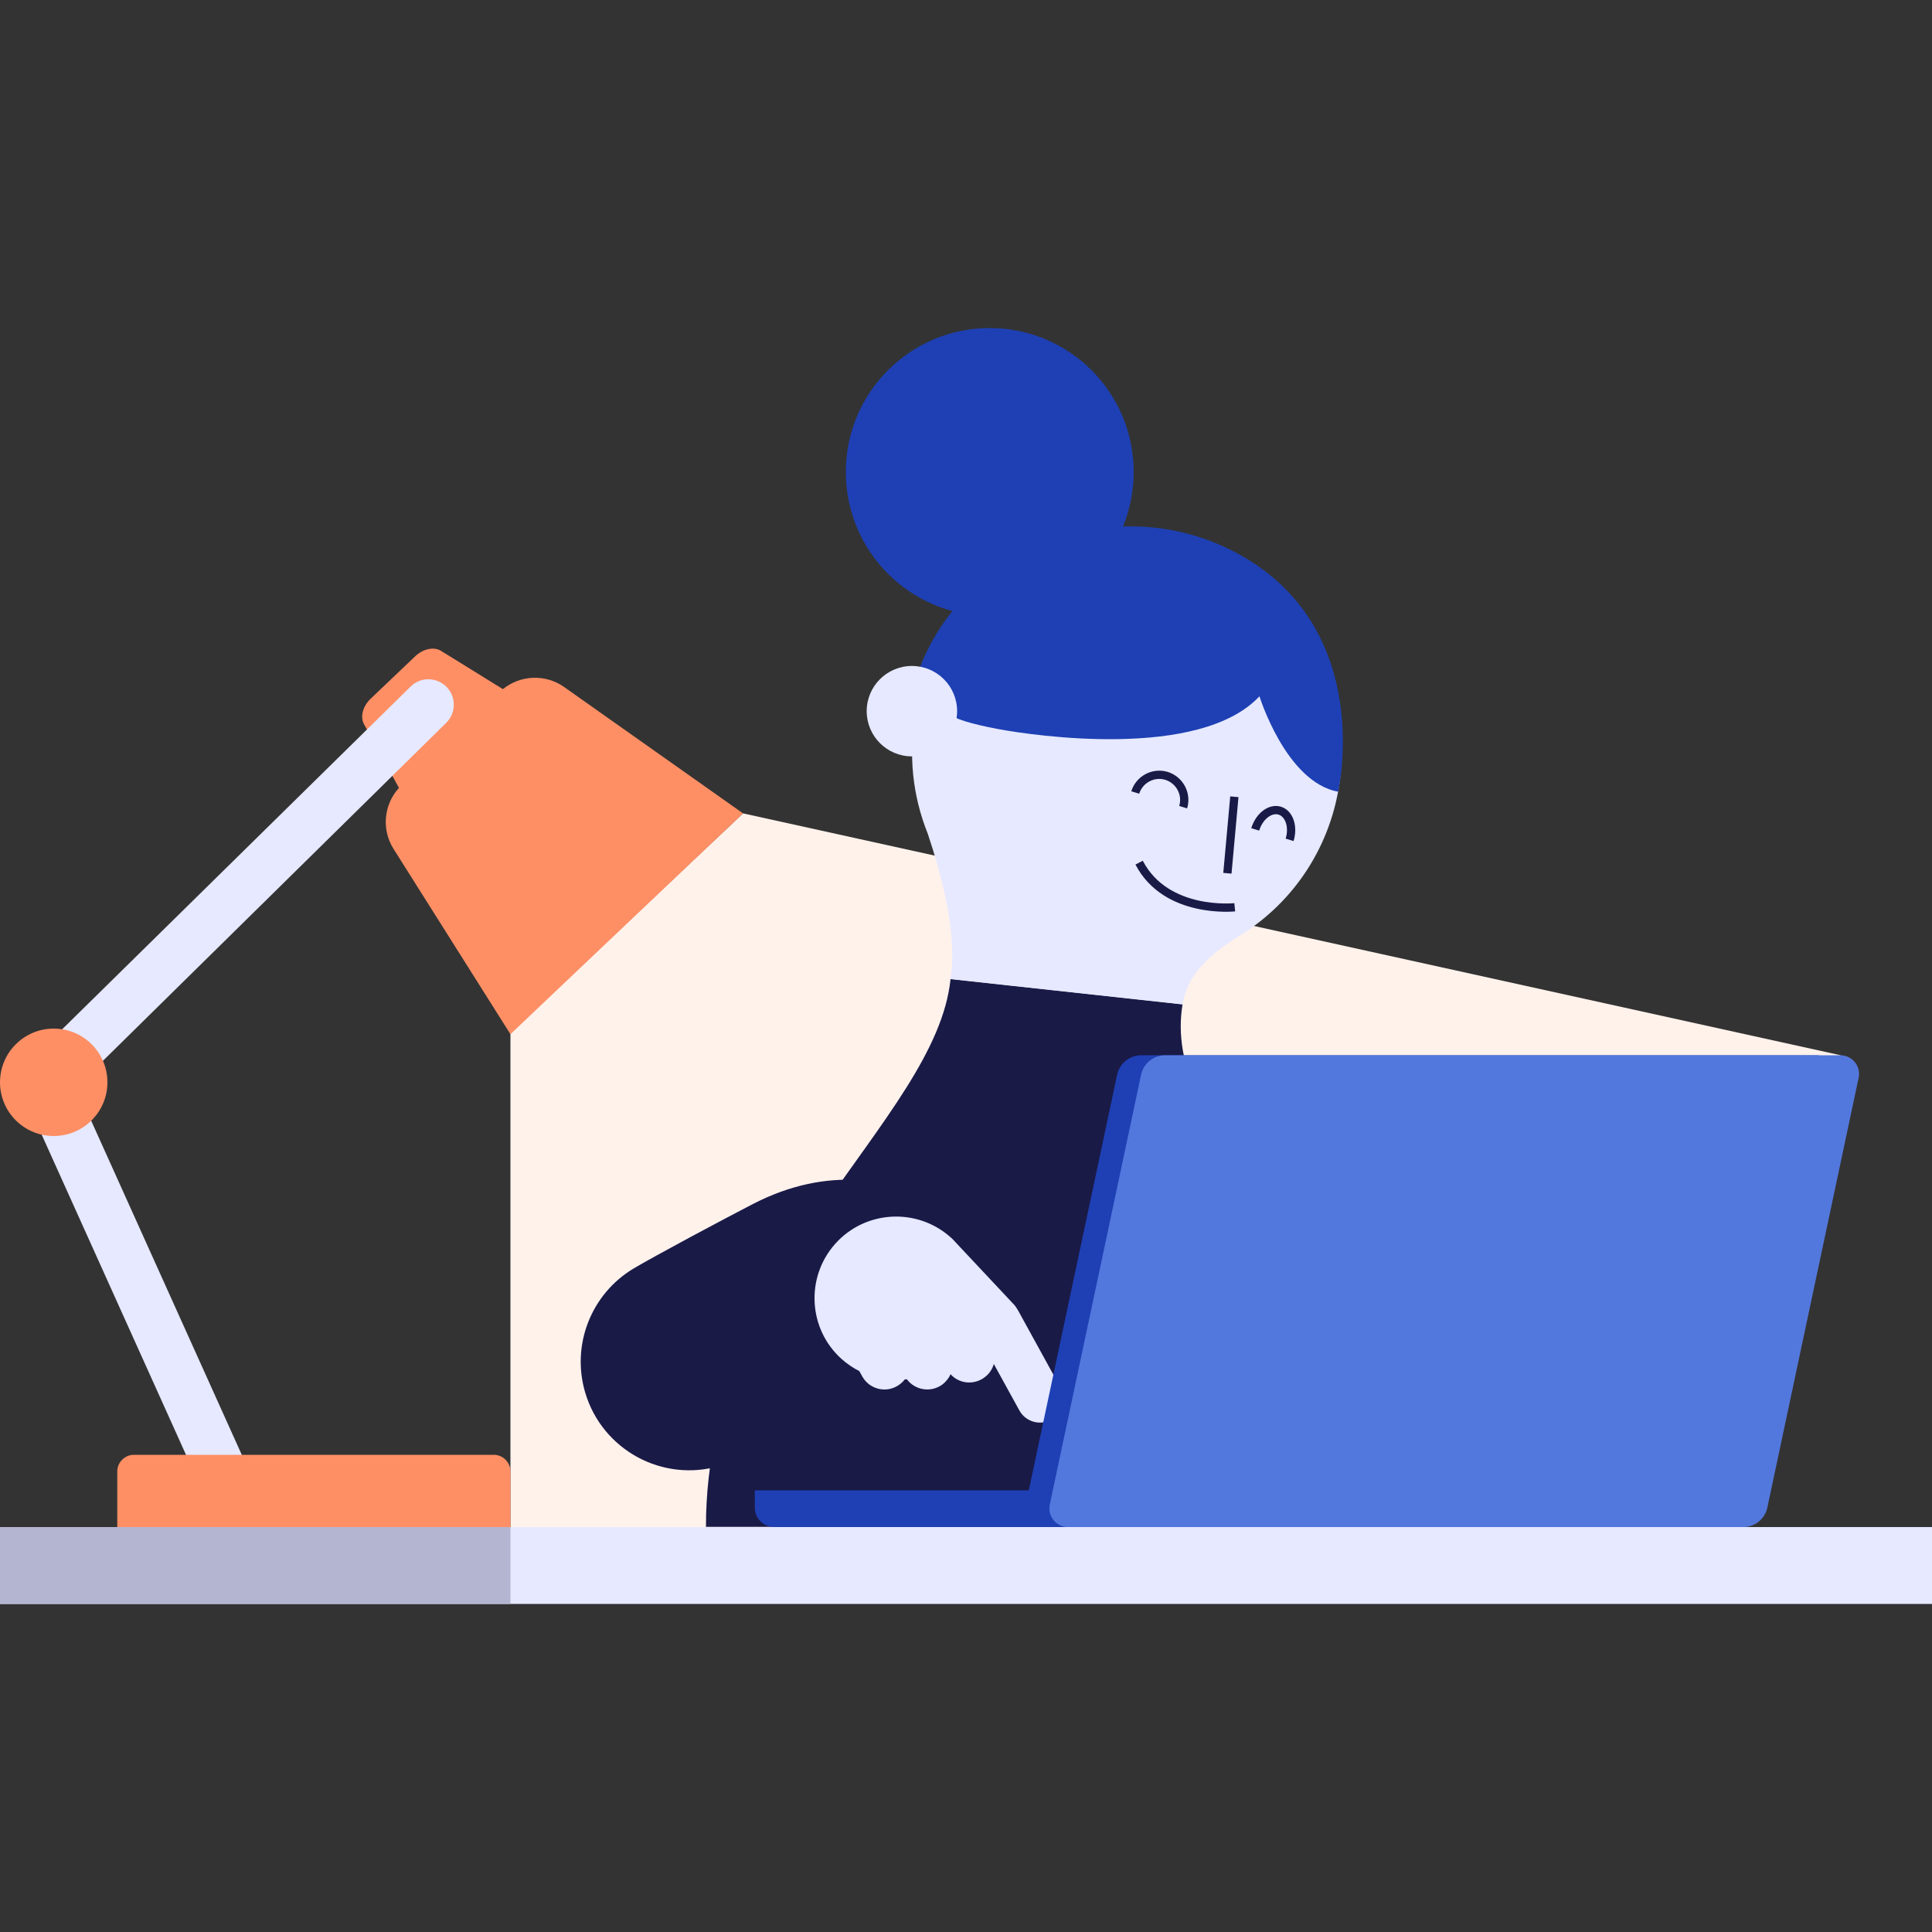
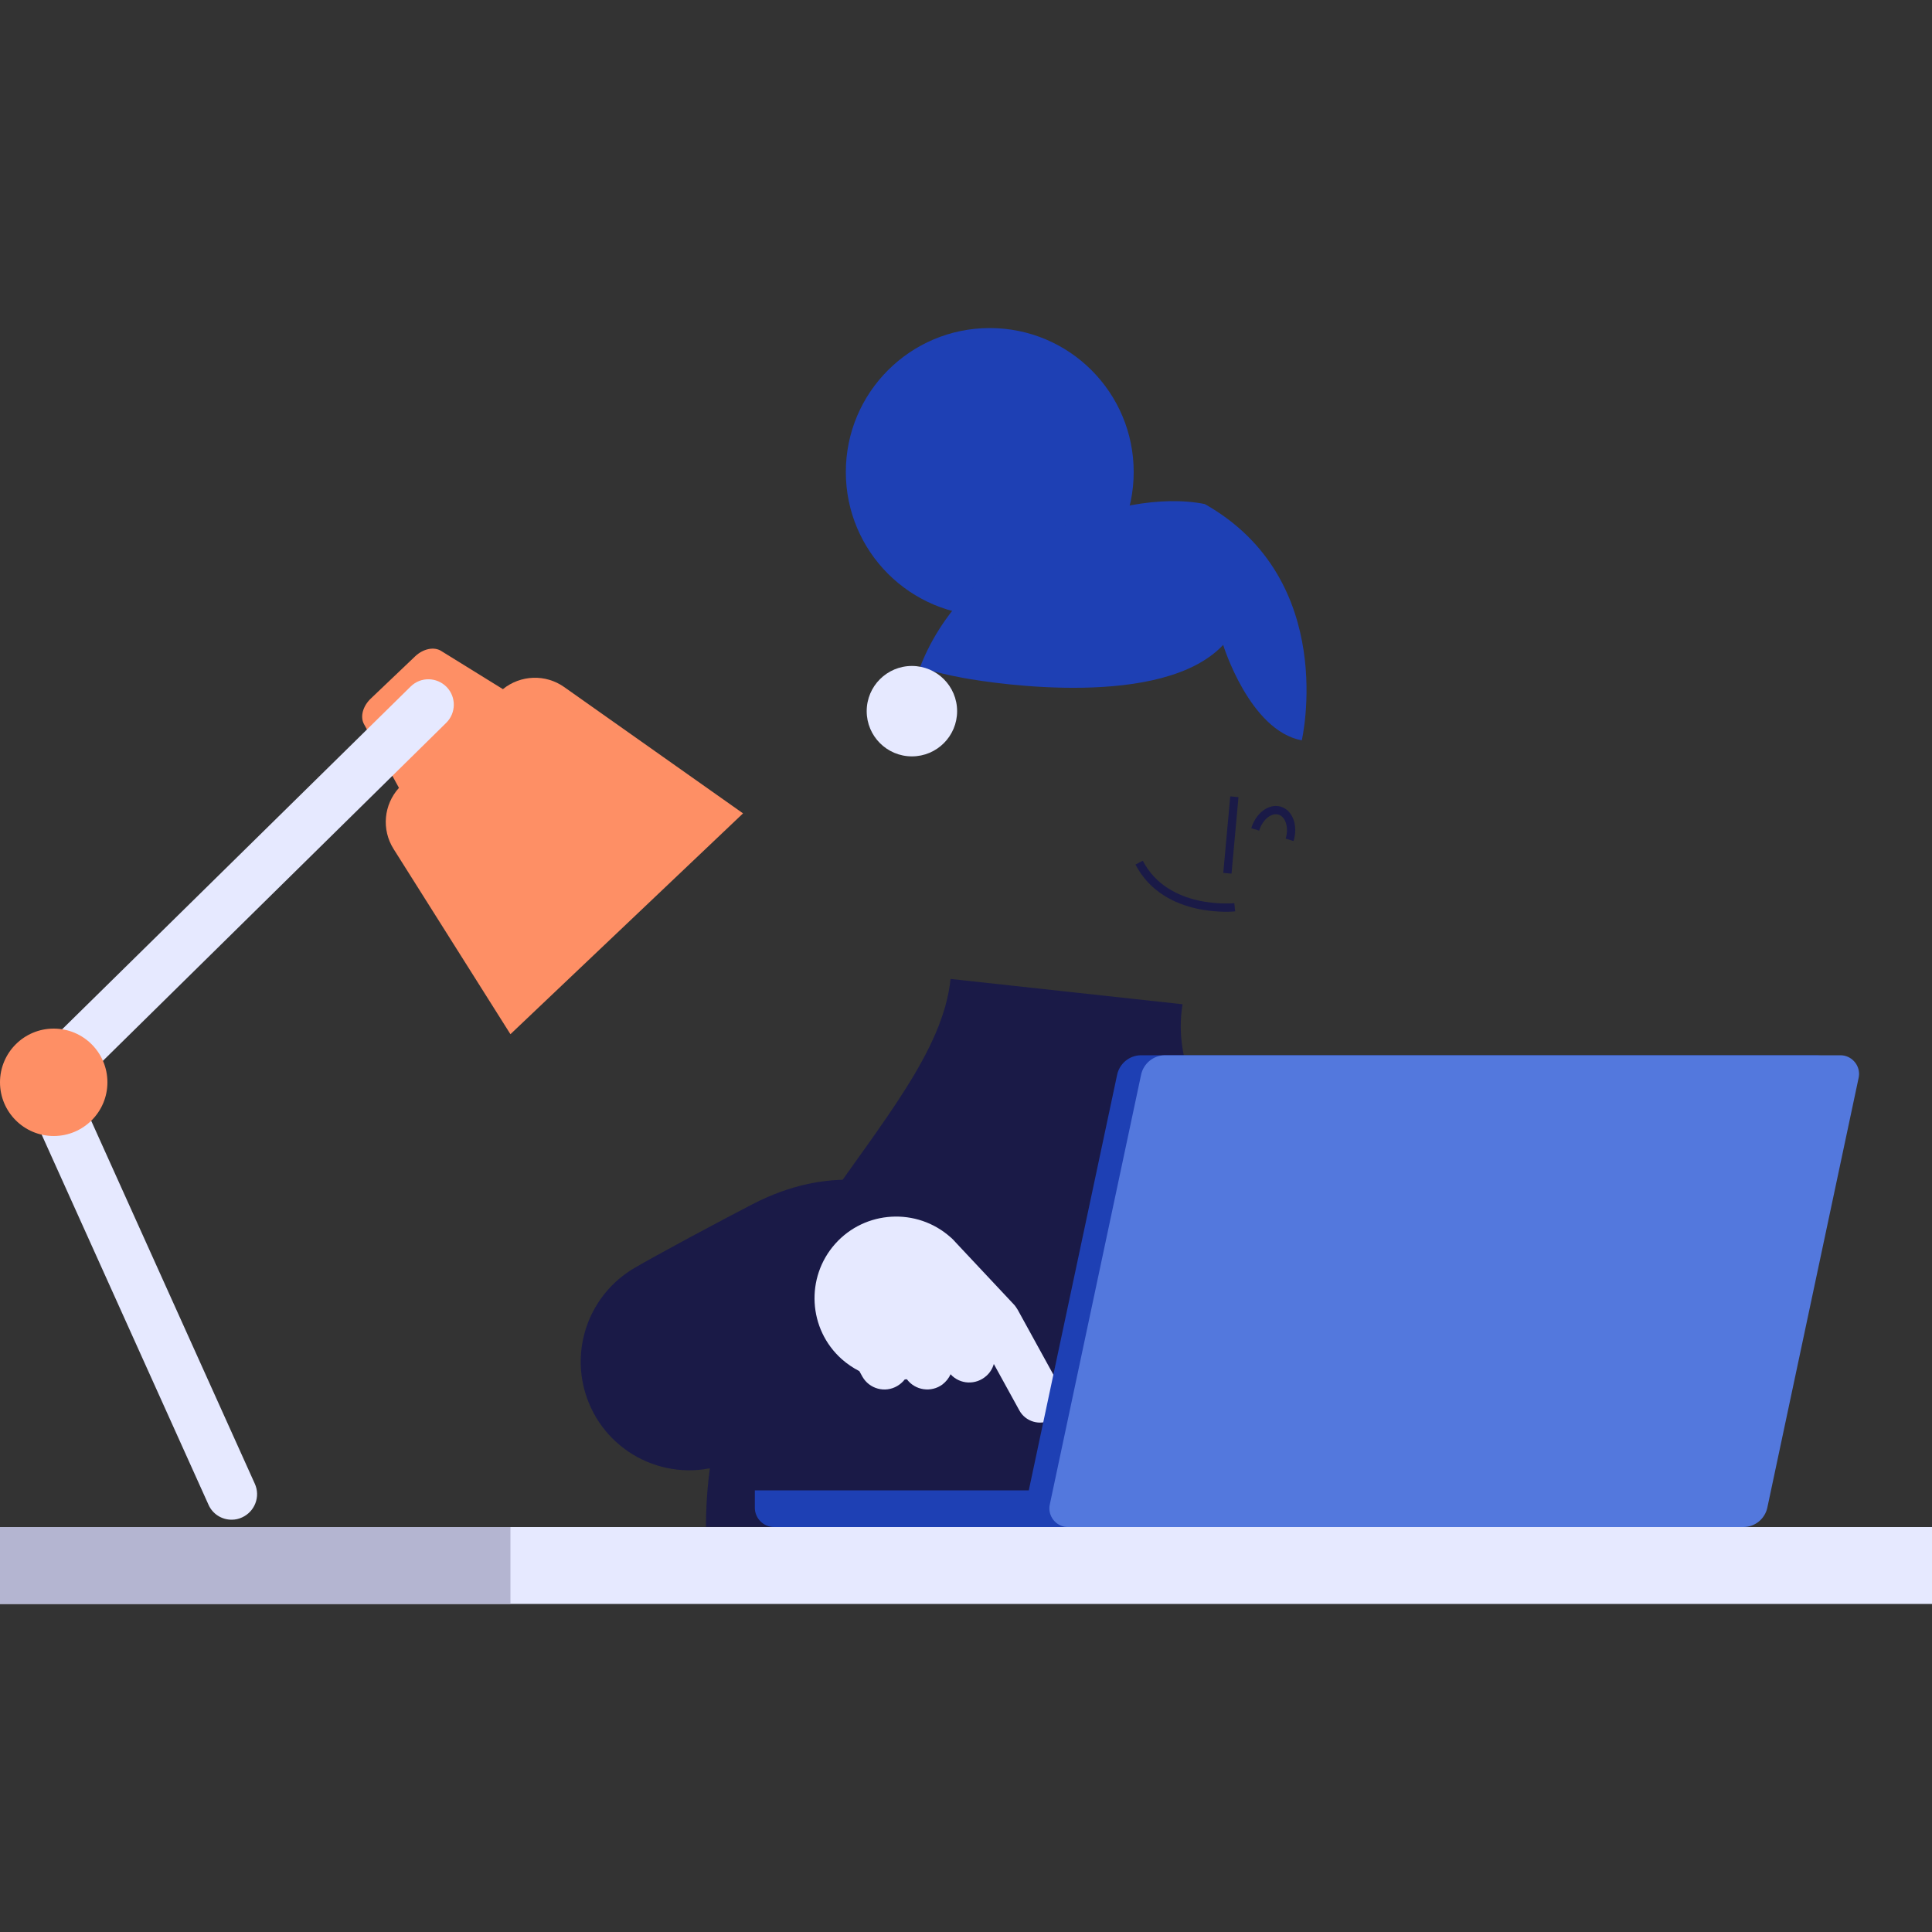
<svg xmlns="http://www.w3.org/2000/svg" version="1.1" id="illu" x="0px" y="0px" viewBox="0 0 1000 1000" style="enable-background:new 0 0 1000 1000;" xml:space="preserve">
  <rect x="0" y="0" width="1000" height="1000" fill="#333333" stroke="none" />
  <style type="text/css">
	.st0{fill:#FFF2EB;}
	.st1{fill:#FE8F65;}
	.st2{fill:#E6E9FF;}
	.st3{fill:#1A1A47;}
	.st4{fill:#1E40B4;}
	.st5{fill:#5378DD;}
	.st6{fill:none;stroke:#1A1A47;stroke-width:4.28;stroke-miterlimit:10;}
	.st7{fill:#B4B5D1;}
</style>
-   <polygon class="st0" points="384.6,421 952.7,546.2 699.7,790.4 264.2,790.4 264.2,534.6 " />
  <path class="st1" d="M292,355.6c-9.6-6.8-22.6-6.3-31.7,1.1l-32-19.8c-3.7-2.3-9.3-1.1-13.4,2.8l-23,21.9c-4.1,3.9-5.6,9.4-3.5,13.2  l18.1,33c-7.9,8.7-9.1,21.6-2.8,31.6l60.5,95.9L384.6,421L292,355.6z" />
  <path class="st2" d="M33.9,562.7c-7.3,0-13.2-5.9-13.1-13.2c0-3.5,1.4-6.9,3.9-9.4l187.9-184.8c5.2-5.1,13.5-4.9,18.6,0.3  c5,5.2,4.9,13.4-0.2,18.5L43.2,559C40.7,561.4,37.4,562.7,33.9,562.7z" />
  <path class="st2" d="M119.9,786.6c-5.2,0-9.9-3-12-7.8L11.8,565.6c-3-6.6,0-14.4,6.6-17.4c6.6-3,14.4,0,17.4,6.6L131.9,768  c3,6.6,0,14.4-6.6,17.4C123.6,786.2,121.8,786.6,119.9,786.6L119.9,786.6z" />
  <circle class="st1" cx="27.8" cy="560.2" r="27.8" />
-   <path class="st1" d="M69.3,753h186.3c4.7,0,8.6,3.9,8.6,8.6v28.8l0,0H60.7l0,0v-28.8C60.7,756.9,64.6,753,69.3,753z" />
  <path class="st3" d="M492,506.7c-7.5,73.8-126.6,148-126.6,283.6h402.1c0,0-41.3-89.2-100.5-155.2c-44.3-49.5-60.1-84.7-54.9-115.3  L492,506.7z" />
-   <path class="st2" d="M603.3,280.3C543,269.2,485,309.2,473.9,369.6c-3.8,20.8-1.6,42.3,6.3,61.9c7.1,21.2,15.4,51.5,11.8,75.3  l120.1,13.1c2.2-13.6,11.1-24.1,28.9-35.2c52.5-31.9,69.1-100.3,37.2-152.7C661.7,304.8,634.5,286,603.3,280.3L603.3,280.3z" />
  <circle class="st4" cx="512.3" cy="244.3" r="74.5" />
-   <path class="st4" d="M476.3,345.1c7.5,8,13.8,16.9,18.8,26.6c0,0,5.4,2.7,22.3,5.8c16.9,3.1,103.4,16.1,134.5-17.1  c0,0,13.7,44.4,40.7,49.4c0,0,19.3-83-50.2-122.3C579.5,252,500.5,282.6,476.3,345.1z" />
+   <path class="st4" d="M476.3,345.1c0,0,5.4,2.7,22.3,5.8c16.9,3.1,103.4,16.1,134.5-17.1  c0,0,13.7,44.4,40.7,49.4c0,0,19.3-83-50.2-122.3C579.5,252,500.5,282.6,476.3,345.1z" />
  <path class="st3" d="M524.5,652.8c0,0-56.4-70.2-135-29.5c-15.9,8.2-51.4,27.2-61.6,33.3c-22,13.2-32.3,39.6-25,64.2l0,0  c8.8,29.7,40,46.7,69.8,37.9c4.7-1.4,9.2-3.4,13.4-6l62.8-38.5L524.5,652.8z" />
  <path class="st2" d="M548.9,718.2L526.8,678c-0.3-0.5-0.6-0.9-0.9-1.4c-0.4-0.6-0.8-1.1-1.3-1.6l-28.7-30.6  c-0.8-0.9-1.7-1.8-2.5-2.7l-0.2-0.2c-0.4-0.4-0.8-0.8-1.2-1.1c-17.4-15.5-44.2-14-59.7,3.4c-15.5,17.4-14,44.2,3.4,59.7  c2.7,2.4,5.8,4.5,9.1,6.2l1.6,2.9c3.6,6.3,11.7,8.5,18,4.8c0,0,0,0,0,0l0,0c1.5-0.9,2.8-2,3.9-3.4l1.1-0.1c4.3,5.8,12.6,7,18.4,2.7  c1.8-1.4,3.3-3.2,4.2-5.3c4.9,5.4,13.2,5.7,18.6,0.8c1.8-1.6,3.1-3.7,3.8-6.1l13.2,24c3.2,5.9,10.7,8.1,16.6,4.8l0,0  C550,731.6,552.2,724.2,548.9,718.2z" />
  <path class="st4" d="M940.3,546.2H590.6c-6,0-11.2,4.3-12.4,10.2l-45.7,215H390.7v9c0,5.5,4.5,10,10,10H890c6,0,11.2-4.3,12.4-10.2  L949.6,558c1.2-5.2-2.1-10.4-7.4-11.6C941.6,546.3,940.9,546.2,940.3,546.2z" />
  <path class="st5" d="M552.7,790.4h349.7c6,0,11.2-4.3,12.4-10.2L962,558c1.2-5.2-2.1-10.4-7.4-11.6c-0.6-0.1-1.3-0.2-2-0.2H603  c-6,0-11.2,4.3-12.4,10.2l-47.2,222.2c-1.2,5.2,2.1,10.4,7.4,11.6C551.3,790.3,552,790.4,552.7,790.4z" />
  <line class="st6" x1="638.9" y1="412.4" x2="635.3" y2="452" />
-   <path class="st6" d="M612.4,417.8c2.1-6.8-1.8-14.1-8.6-16.2c-6.8-2.1-14.1,1.8-16.2,8.6" />
  <path class="st6" d="M667.5,434.7c2.1-6.8-0.2-13.6-5.1-15.1s-10.6,2.8-12.7,9.7" />
  <path class="st6" d="M639.1,469.6c0,0-35.5,3.8-49.5-23.1" />
  <rect x="0" y="790.4" class="st2" width="1000" height="39.8" />
  <rect x="0" y="790.4" class="st7" width="264.2" height="39.8" />
  <circle class="st2" cx="472" cy="368.1" r="23.4" />
</svg>